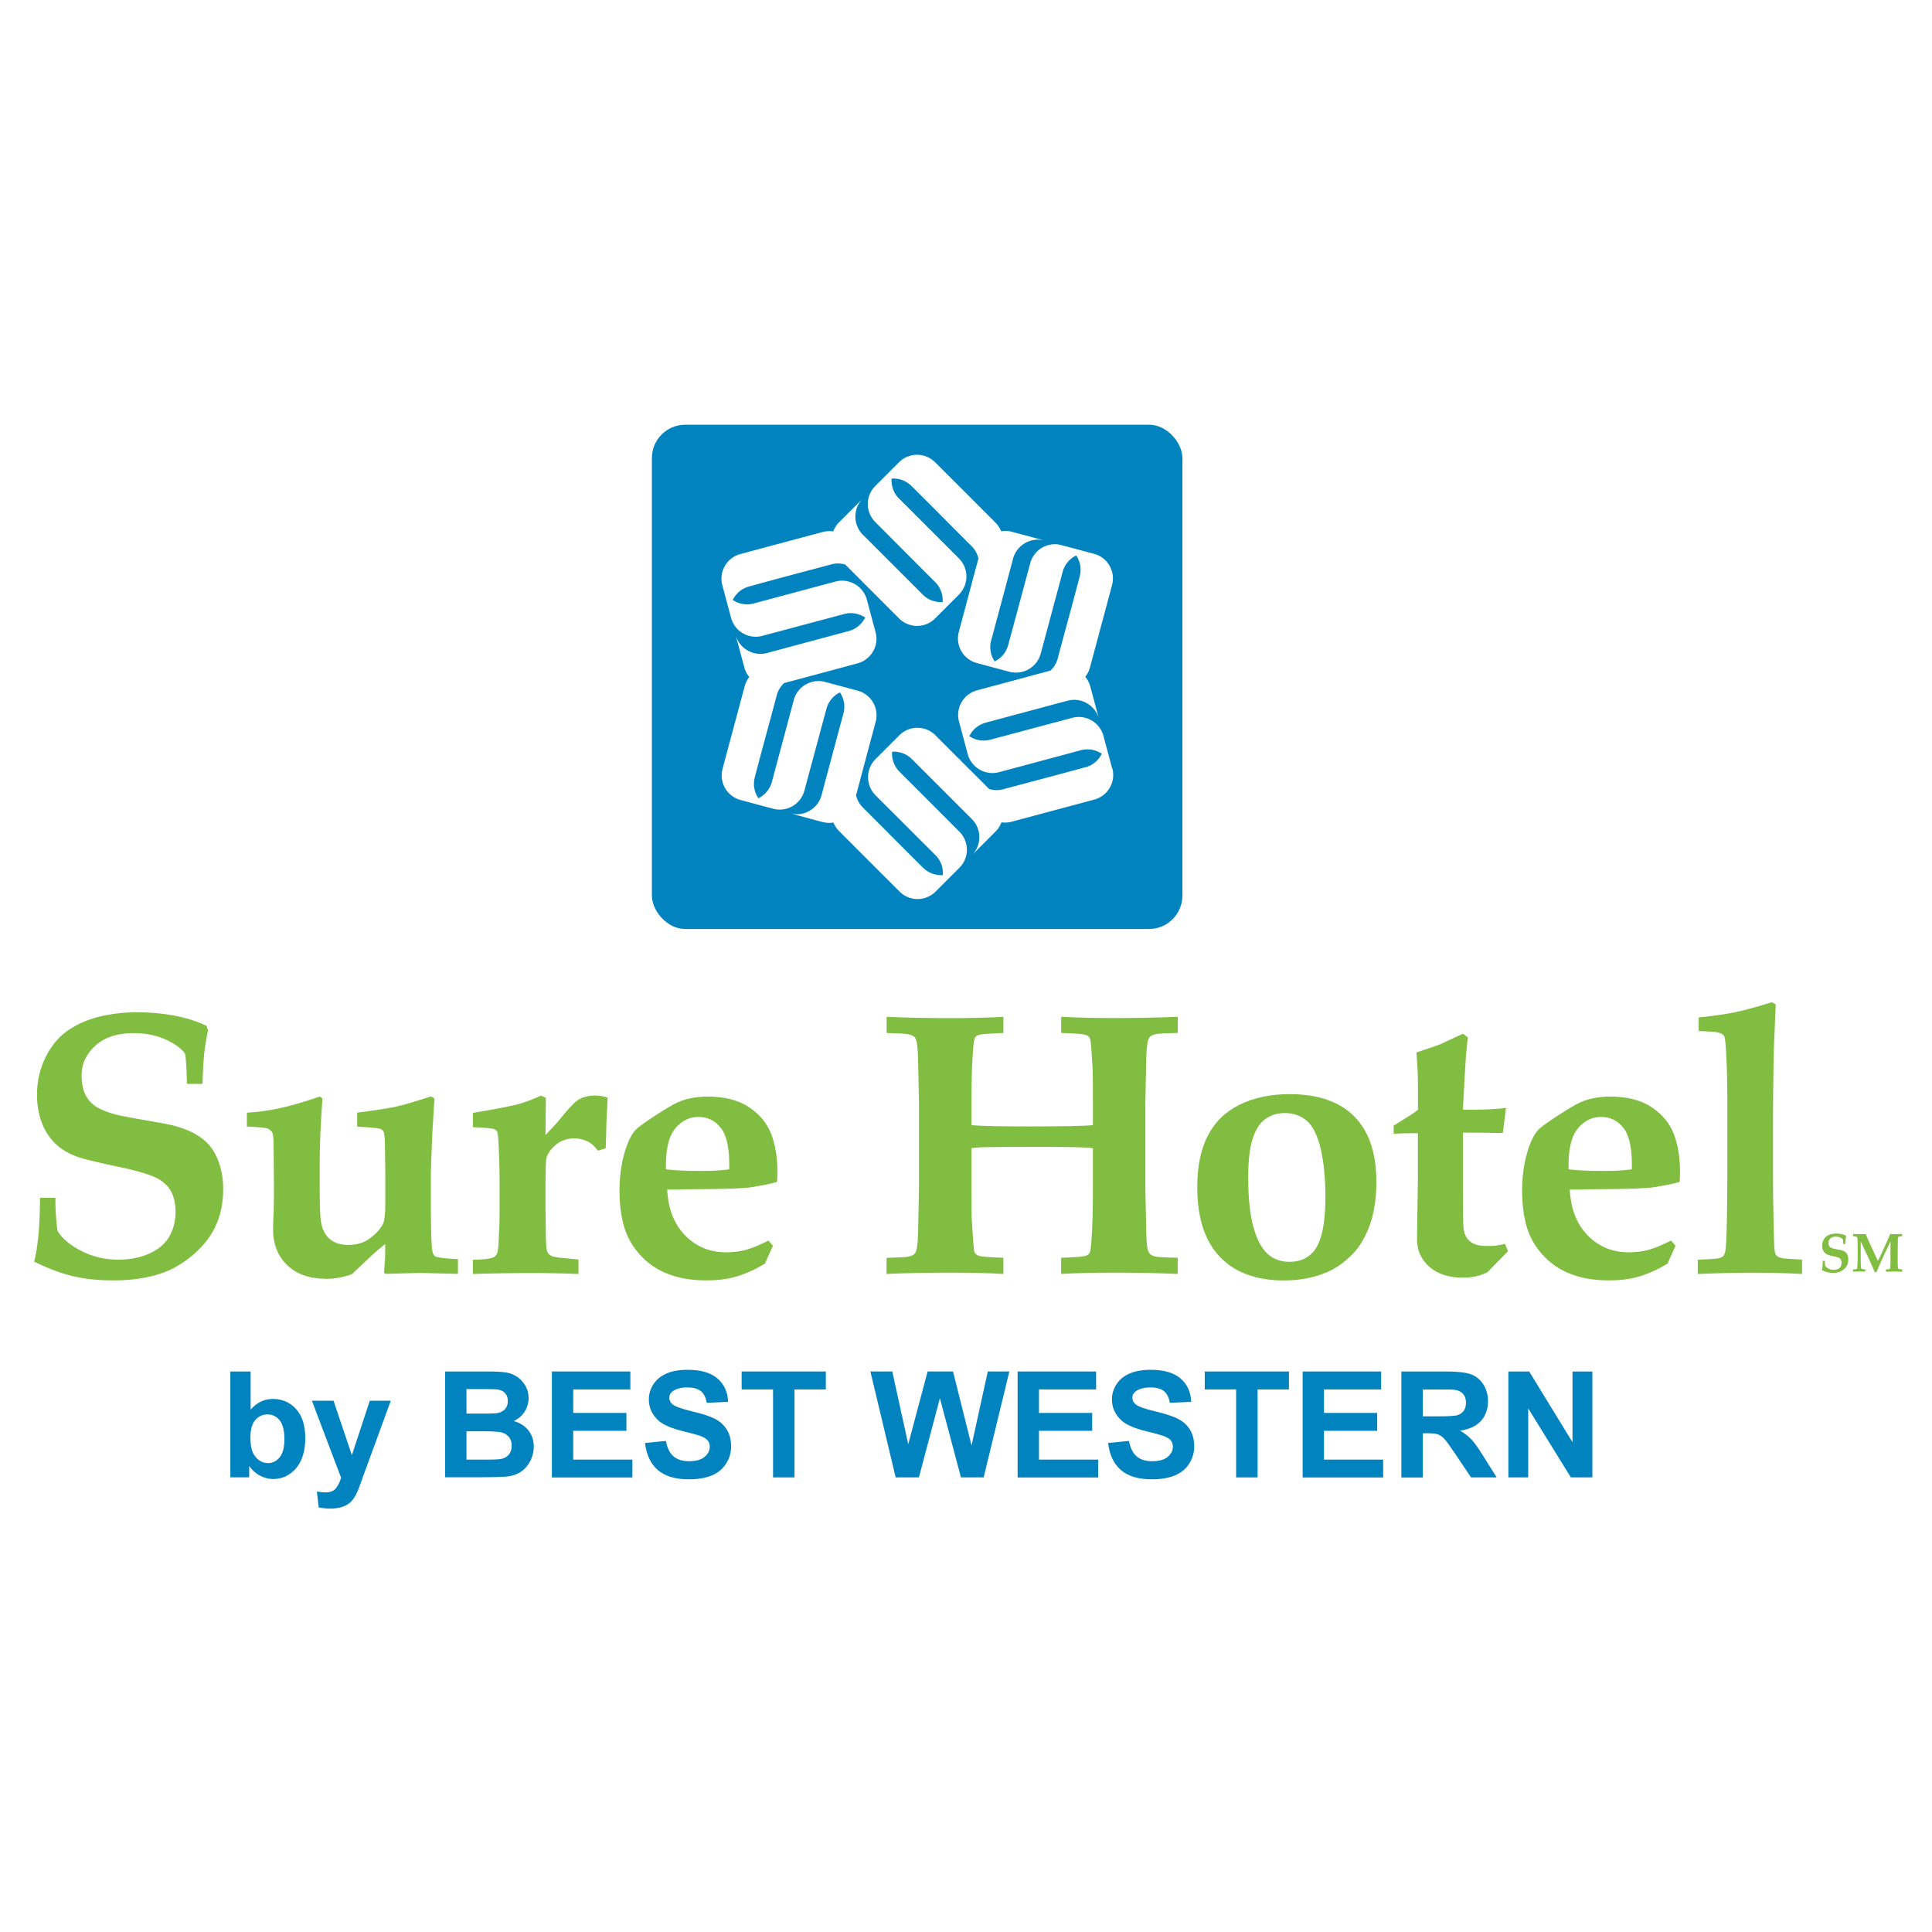
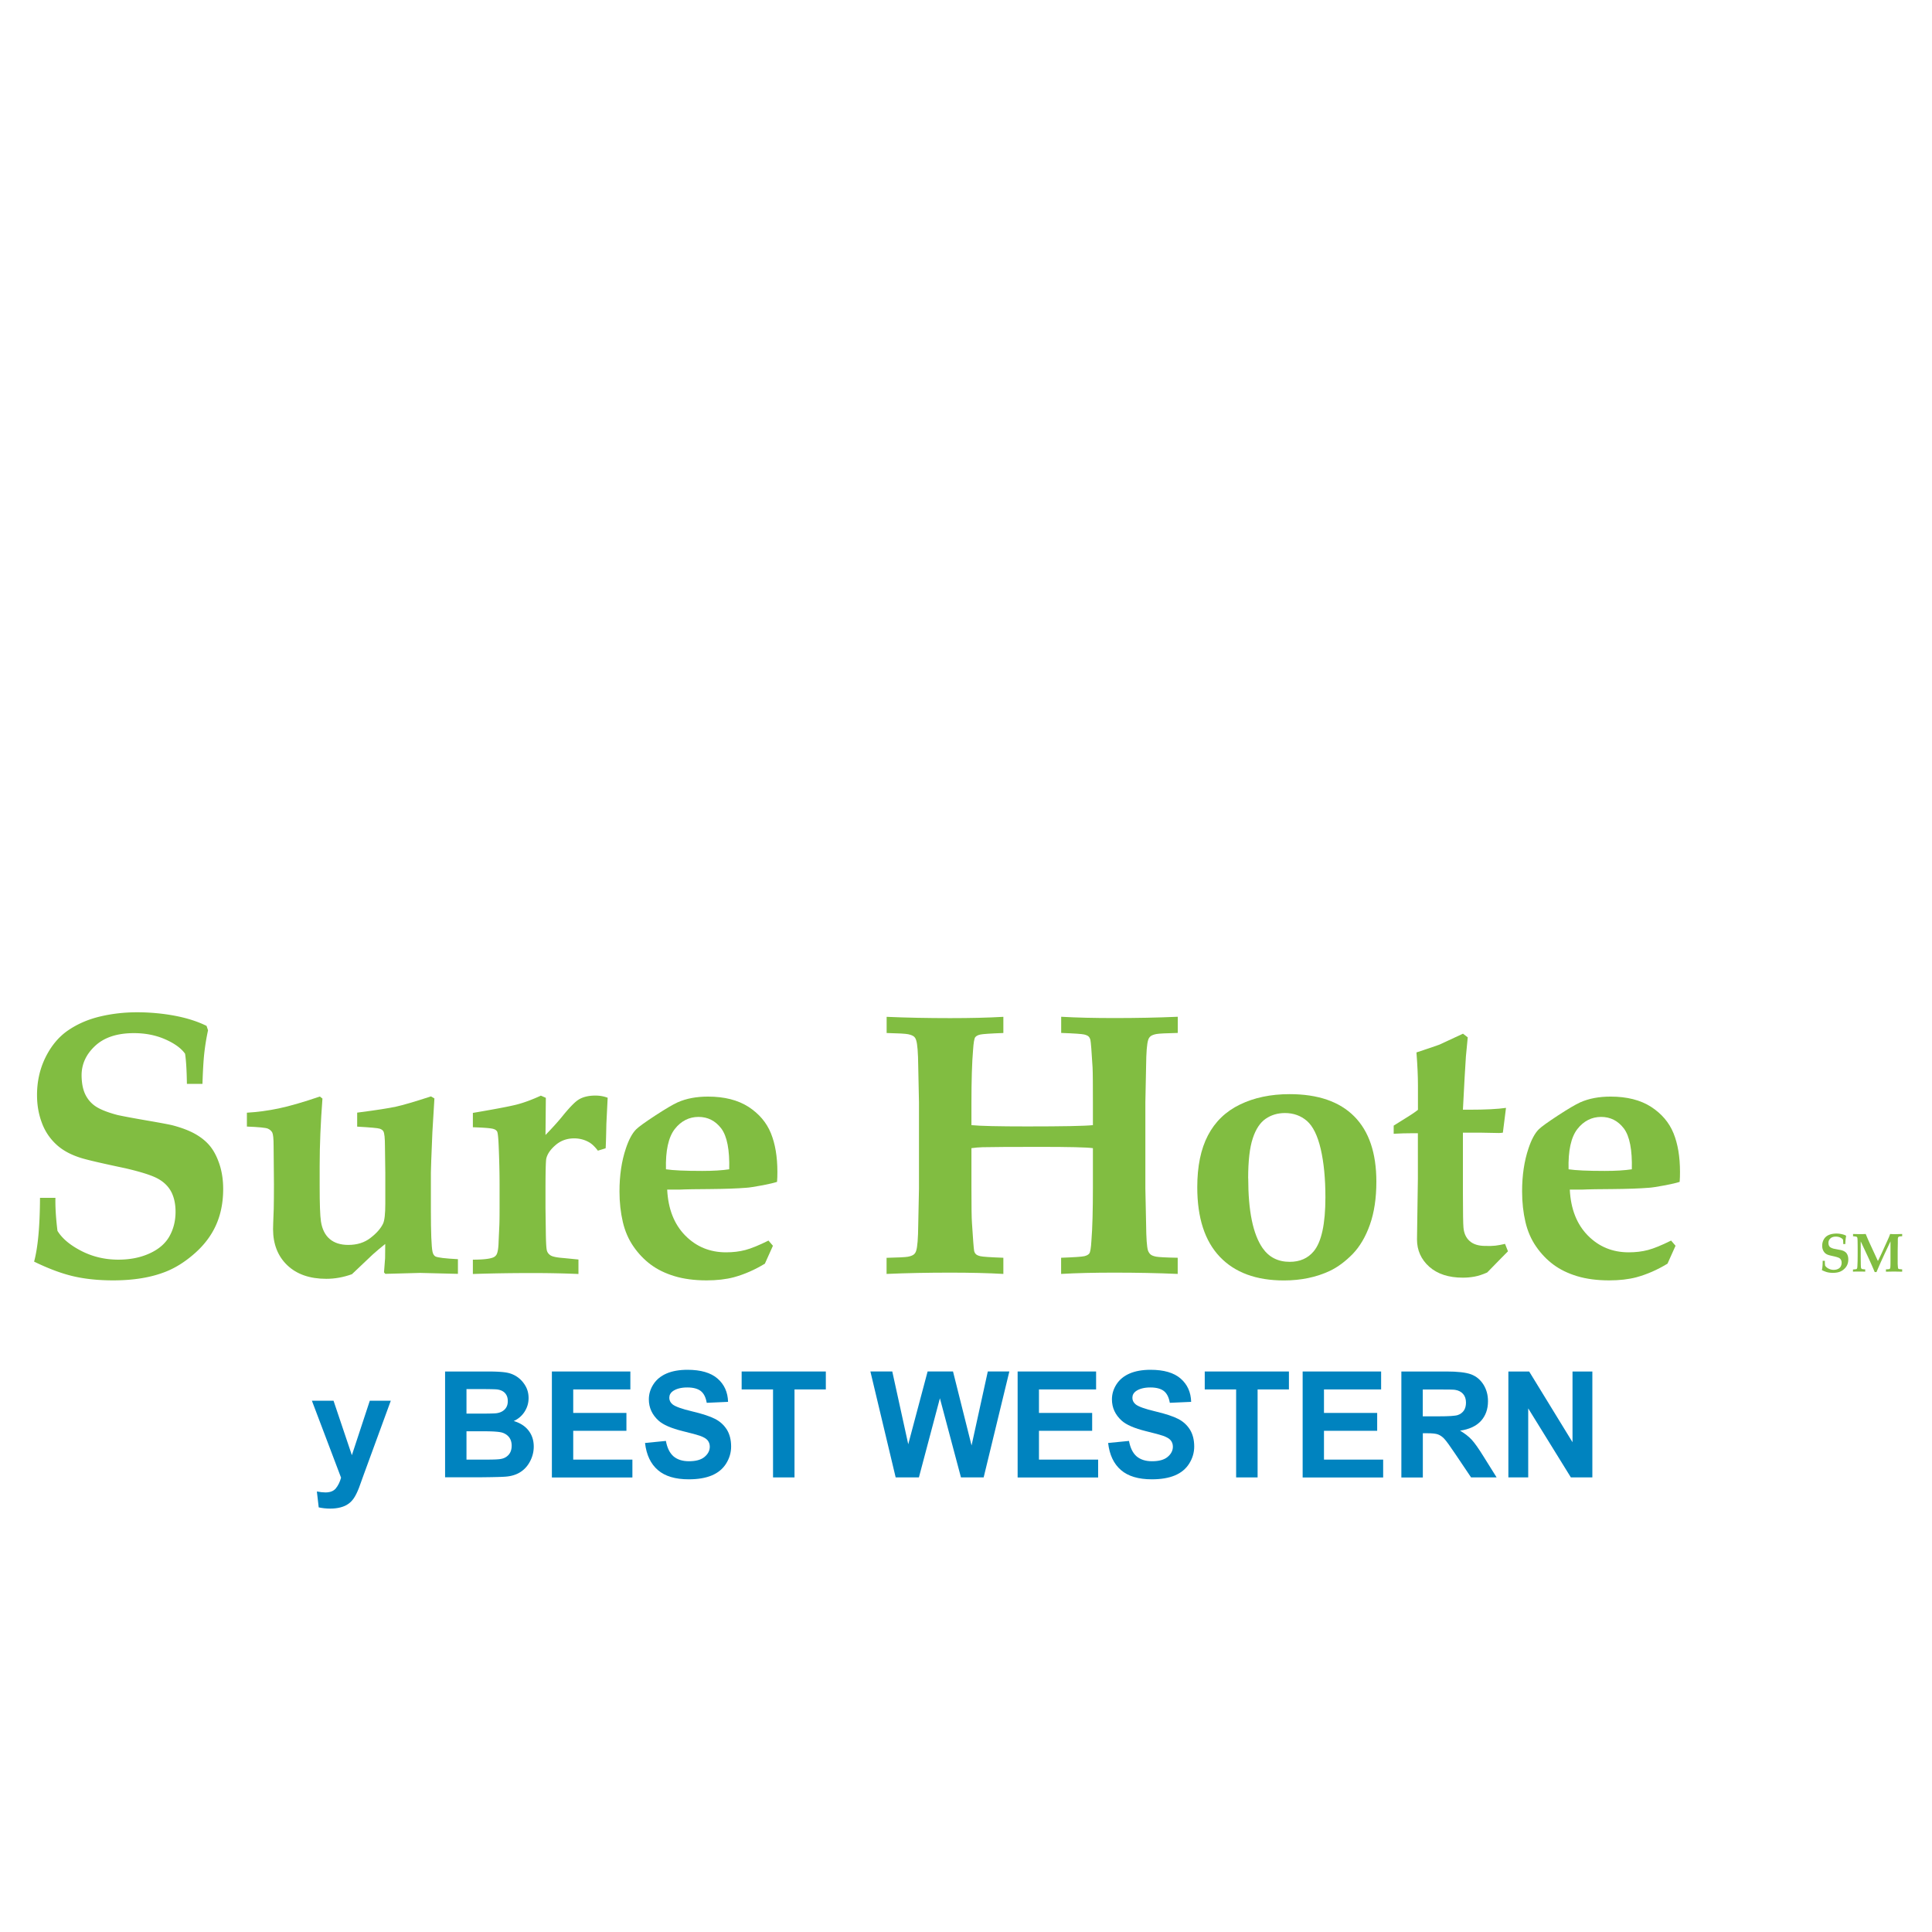
<svg xmlns="http://www.w3.org/2000/svg" id="Layer_1" data-name="Layer 1" version="1.1" width="60" height="60">
  <defs id="defs3248">
    <filter id="drop-shadow-1" x="0" y="84.72" width="260.21" height="40.94" filterUnits="userSpaceOnUse">
      <feOffset dx=".28" dy=".28" id="feOffset3237" />
      <feGaussianBlur result="blur" stdDeviation=".28" id="feGaussianBlur3239" />
      <feFlood flood-color="#231f20" flood-opacity=".45" id="feFlood3241" />
      <feComposite in2="blur" operator="in" id="feComposite3243" result="result1" />
      <feComposite in="SourceGraphic" in2="result1" id="feComposite3245" />
    </filter>
    <style id="style3235">.cls-1{fill:#0083bf}.cls-4{fill:#81bd41}</style>
  </defs>
  <g id="g3454" transform="matrix(.211 0 0 .211 1 13.19)">
    <g id="g3276">
-       <path class="cls-1" d="M29.16 154.94v-15.59h2.99v5.61c.92-1.05 2.01-1.57 3.28-1.57 1.37 0 2.51.5 3.41 1.49.9.99 1.35 2.42 1.35 4.29s-.46 3.41-1.38 4.45c-.91 1.04-2.03 1.56-3.34 1.56-.64 0-1.28-.16-1.91-.48-.62-.32-1.17-.8-1.62-1.43v1.66h-2.77zm2.96-5.89c0 1.17.18 2.03.55 2.59.52.79 1.21 1.19 2.06 1.19.66 0 1.22-.28 1.69-.85.46-.56.7-1.45.7-2.66 0-1.29-.24-2.22-.7-2.79-.46-.57-1.07-.86-1.8-.86s-1.31.28-1.79.83c-.48.56-.71 1.4-.71 2.54z" id="path3250" />
      <path class="cls-1" d="M41.17 143.65h3.18l2.7 8.02 2.64-8.02h3.09l-3.98 10.87-.71 1.97c-.26.66-.51 1.16-.75 1.51-.24.35-.51.63-.82.84-.3.22-.68.39-1.14.51-.45.12-.96.18-1.52.18s-1.14-.06-1.69-.18l-.27-2.34c.47.09.89.14 1.26.14.7 0 1.21-.2 1.54-.61.33-.41.59-.93.76-1.56l-4.29-11.32z" id="path3252" />
      <path class="cls-1" d="M60.77 139.35H67c1.23 0 2.15.05 2.76.15.61.1 1.15.32 1.62.64.48.33.88.76 1.2 1.3.32.54.48 1.15.48 1.82 0 .73-.2 1.4-.59 2.01a3.62 3.62 0 0 1-1.6 1.37c.95.28 1.68.75 2.19 1.41.51.66.76 1.45.76 2.35 0 .71-.16 1.4-.49 2.07-.33.67-.78 1.21-1.35 1.6-.57.4-1.27.65-2.11.74-.52.06-1.79.09-3.79.11h-5.31v-15.59zm3.15 2.6v3.6h2.06c1.22 0 1.99-.02 2.29-.05.54-.06.96-.25 1.27-.56.31-.31.46-.72.46-1.22s-.13-.87-.4-1.18c-.27-.3-.66-.48-1.19-.55-.31-.03-1.21-.05-2.69-.05h-1.81zm0 6.2v4.17h2.91c1.14 0 1.85-.03 2.16-.1.47-.08.85-.29 1.14-.62.29-.33.44-.77.44-1.33 0-.47-.11-.86-.34-1.19-.23-.32-.56-.56-.98-.71-.43-.15-1.36-.22-2.79-.22z" id="path3254" />
      <path class="cls-1" d="M76.49 154.94v-15.59h11.55v2.64h-8.41v3.46h7.83v2.63h-7.83v4.24h8.71v2.63H76.49Z" id="path3256" />
      <path class="cls-1" d="m90.21 149.87 3.06-.3c.19 1.03.56 1.78 1.12 2.27.57.48 1.32.72 2.28.72 1.01 0 1.78-.21 2.29-.64.51-.43.77-.93.77-1.5 0-.37-.11-.68-.32-.94-.22-.26-.6-.48-1.14-.67-.37-.13-1.21-.36-2.52-.68-1.69-.42-2.87-.93-3.55-1.54-.95-.86-1.44-1.9-1.44-3.14 0-.79.23-1.54.68-2.23.45-.69 1.1-1.22 1.94-1.58.84-.36 1.87-.54 3.07-.54 1.95 0 3.43.43 4.42 1.29.99.86 1.51 2 1.55 3.43l-3.14.14c-.14-.8-.42-1.37-.87-1.73-.45-.35-1.11-.53-2-.53-.89 0-1.63.19-2.14.56-.33.24-.5.56-.5.97 0 .37.16.69.47.95.4.33 1.36.68 2.89 1.04s2.67.74 3.4 1.12c.73.38 1.3.91 1.72 1.58.41.67.62 1.5.62 2.48 0 .89-.25 1.73-.74 2.51-.49.78-1.2 1.36-2.11 1.74-.91.38-2.04.57-3.39.57-1.97 0-3.49-.45-4.54-1.36-1.06-.91-1.69-2.24-1.89-3.98z" id="path3258" />
      <path class="cls-1" d="M109.04 154.94v-12.95h-4.62v-2.64h12.39v2.64h-4.61v12.95h-3.15z" id="path3260" />
      <path class="cls-1" d="m127.09 154.94-3.72-15.59h3.22l2.35 10.71 2.85-10.71h3.74l2.73 10.89 2.39-10.89h3.17l-3.78 15.59h-3.34l-3.1-11.65-3.09 11.65h-3.41z" id="path3262" />
      <path class="cls-1" d="M145.04 154.94v-15.59h11.55v2.64h-8.41v3.46h7.83v2.63h-7.83v4.24h8.71v2.63h-11.85z" id="path3264" />
      <path class="cls-1" d="m158.37 149.87 3.06-.3c.19 1.03.56 1.78 1.12 2.27.57.48 1.32.72 2.28.72 1.01 0 1.78-.21 2.29-.64.51-.43.77-.93.77-1.5 0-.37-.11-.68-.32-.94-.22-.26-.6-.48-1.14-.67-.37-.13-1.21-.36-2.52-.68-1.69-.42-2.87-.93-3.55-1.54-.95-.86-1.44-1.9-1.44-3.14 0-.79.23-1.54.68-2.23.45-.69 1.1-1.22 1.94-1.58.84-.36 1.87-.54 3.07-.54 1.95 0 3.43.43 4.42 1.29.99.86 1.51 2 1.55 3.43l-3.14.14c-.14-.8-.42-1.37-.87-1.73-.45-.35-1.11-.53-2-.53-.89 0-1.63.19-2.14.56-.33.24-.5.56-.5.97 0 .37.16.69.47.95.4.33 1.36.68 2.89 1.04s2.67.74 3.4 1.12c.73.38 1.3.91 1.72 1.58.41.67.62 1.5.62 2.48 0 .89-.25 1.73-.74 2.51-.49.78-1.2 1.36-2.11 1.74-.91.38-2.04.57-3.39.57-1.97 0-3.49-.45-4.54-1.36-1.06-.91-1.69-2.24-1.89-3.98z" id="path3266" />
      <path class="cls-1" d="M177.2 154.94v-12.95h-4.62v-2.64h12.39v2.64h-4.61v12.95h-3.15z" id="path3268" />
      <path class="cls-1" d="M186.99 154.94v-15.59h11.55v2.64h-8.41v3.46h7.83v2.63h-7.83v4.24h8.71v2.63h-11.85z" id="path3270" />
      <path class="cls-1" d="M201.52 154.94v-15.59h6.63c1.66 0 2.87.14 3.63.42.75.28 1.36.78 1.81 1.49.45.71.68 1.53.68 2.46 0 1.17-.34 2.13-1.03 2.9-.69.76-1.72 1.24-3.08 1.44.68.4 1.24.83 1.69 1.31.45.48 1.04 1.32 1.79 2.53l1.9 3.04h-3.76l-2.28-3.39c-.81-1.21-1.36-1.97-1.66-2.29-.3-.32-.61-.53-.94-.65-.33-.12-.86-.17-1.58-.17h-.64v6.51h-3.15zm3.15-8.99H207c1.51 0 2.45-.06 2.83-.19.38-.13.67-.35.89-.66.21-.31.31-.7.31-1.17 0-.52-.14-.95-.42-1.27-.28-.32-.67-.53-1.19-.61-.26-.04-1.02-.05-2.3-.05h-2.45z" id="path3272" />
      <path class="cls-1" d="M217.27 154.94v-15.59h3.06l6.38 10.41v-10.41h2.92v15.59h-3.16l-6.28-10.16v10.16z" id="path3274" />
    </g>
    <path class="cls-4" d="M266.88 120.59h-.32c0-.31-.02-.52-.04-.65-.08-.12-.21-.22-.41-.31a1.51 1.51 0 0 0-.65-.13c-.34 0-.61.09-.8.27-.19.18-.28.39-.28.64 0 .17.03.32.08.42.05.11.13.2.23.26s.24.12.44.18c.15.03.35.07.61.12.26.05.43.08.51.1.21.05.37.12.5.2.13.08.23.17.3.27.07.1.14.23.18.38.05.15.07.33.07.52 0 .34-.07.64-.2.89-.1.19-.24.37-.42.53a2 2 0 0 1-.55.36c-.3.13-.67.19-1.09.19-.31 0-.59-.03-.83-.09s-.51-.17-.8-.31c.08-.3.12-.76.12-1.37h.32c0 .19 0 .43.04.71.1.16.26.31.49.43.23.12.49.19.76.19.24 0 .45-.04.64-.13s.32-.21.41-.37c.08-.16.13-.33.13-.53 0-.17-.03-.31-.09-.43a.707.707 0 0 0-.28-.29c-.13-.07-.35-.14-.67-.22-.46-.1-.76-.17-.9-.22-.22-.07-.39-.17-.52-.3-.13-.13-.23-.29-.3-.47-.07-.18-.1-.38-.1-.59 0-.3.06-.57.18-.82s.28-.44.47-.58c.19-.14.41-.23.66-.3a3.445 3.445 0 0 1 1.53-.01c.25.05.47.12.65.22l.03.1c-.04.17-.06.34-.08.51-.02.17-.03.38-.04.65z" id="path3278" />
    <path class="cls-4" d="M267.99 124.68v-.34c.29-.02.45-.04.51-.06l.07-.06.05-.15c.02-.15.03-.48.05-.99 0-.25.01-.67.01-1.27 0-.54 0-1.01-.01-1.43 0-.41-.02-.66-.05-.74l-.05-.09-.12-.05c-.17-.03-.32-.05-.45-.05v-.34c.52.02.88.02 1.08.02.26 0 .52 0 .78-.02l.33.78.27.6 1.2 2.6c.26-.52.45-.93.58-1.21l.5-1.1c.28-.61.45-.99.51-1.13.06-.14.13-.32.21-.54.33.02.54.03.64.03l1.13-.03v.34h-.05c-.26 0-.42.03-.49.09-.07.07-.1.19-.1.38v.5l-.02 1.11v1.98c.02.34.04.54.05.62l.04.09.09.05s.2.03.48.05v.34l-1.21-.02-1.18.02v-.34c.31-.01.49-.03.54-.06.04-.03.08-.09.1-.19.02-.1.03-.43.03-.98v-2.89l-.88 1.86-.42.92c-.11.24-.27.6-.47 1.06-.12.28-.22.51-.29.68h-.26a67.387 67.387 0 0 0-1.06-2.39l-1-2.13v1.95c0 .32 0 .71.01 1.16 0 .45.02.7.03.76l.05.13.11.07c.06.02.21.04.46.05v.34c-.28-.02-.57-.02-.87-.02-.39 0-.69 0-.92.02z" id="path3280" />
    <g id="g3300" filter="url(#drop-shadow-1)">
      <path class="cls-4" d="M24.76 96.74h-2.27c-.03-2.09-.13-3.57-.27-4.44-.56-.79-1.52-1.5-2.9-2.11-1.38-.61-2.92-.92-4.63-.92-2.45 0-4.35.62-5.69 1.86-1.34 1.24-2.01 2.69-2.01 4.35.01 1.19.21 2.16.59 2.9.38.74.92 1.33 1.62 1.76.7.43 1.74.83 3.11 1.19 1.04.22 2.5.49 4.36.81 1.86.32 3.08.55 3.64.68 1.46.38 2.64.84 3.54 1.37.9.53 1.62 1.15 2.15 1.84.53.69.97 1.57 1.31 2.62.34 1.06.52 2.24.52 3.56 0 2.31-.48 4.34-1.44 6.09-.72 1.32-1.72 2.52-3.01 3.61-1.28 1.09-2.6 1.91-3.95 2.45-2.16.87-4.76 1.3-7.79 1.3-2.22 0-4.2-.21-5.93-.62-1.73-.41-3.64-1.13-5.71-2.14.56-2.06.85-5.19.87-9.39h2.27c-.03 1.3.06 2.92.3 4.86.68 1.12 1.86 2.11 3.52 2.96 1.66.85 3.47 1.28 5.44 1.28 1.71 0 3.24-.3 4.58-.91 1.35-.61 2.32-1.44 2.93-2.51.6-1.06.91-2.27.91-3.63 0-1.14-.21-2.11-.63-2.93-.43-.81-1.09-1.46-1.99-1.95-.9-.49-2.49-.99-4.76-1.52-3.27-.69-5.41-1.18-6.44-1.49-1.55-.47-2.8-1.14-3.75-2.03a8.093 8.093 0 0 1-2.12-3.21c-.47-1.25-.7-2.6-.7-4.05 0-2.02.42-3.88 1.27-5.59.85-1.7 1.97-3.03 3.35-3.96 1.39-.94 2.96-1.61 4.71-2.02 1.75-.41 3.54-.61 5.39-.61 1.85 0 3.76.17 5.56.51 1.8.34 3.35.84 4.67 1.49l.22.65a33.68 33.68 0 0 0-.56 3.44c-.12 1.12-.2 2.6-.26 4.44z" id="path3282" />
      <path class="cls-4" d="M31.32 103.04v-2.06c1.55-.09 3.12-.3 4.69-.63 1.57-.33 3.59-.91 6.05-1.75l.38.3c-.27 3.57-.41 6.87-.41 9.9v3.03c0 2.58.06 4.3.19 5.17.18 1.14.61 1.99 1.29 2.57.68.58 1.59.87 2.73.87 1.3 0 2.39-.34 3.27-1.03.89-.68 1.5-1.38 1.85-2.1.22-.47.33-1.44.33-2.91v-4.62l-.05-3.83c0-1.24-.08-1.99-.24-2.24-.09-.16-.27-.29-.54-.38-.27-.09-1.37-.19-3.31-.3v-2.06c2.8-.36 4.7-.66 5.71-.88 1.01-.22 2.73-.72 5.15-1.51l.51.3-.3 4.98c-.15 3.53-.22 5.51-.22 5.92v5.55c0 3.3.08 5.34.24 6.12.07.32.21.55.41.68.34.18 1.45.31 3.33.41v2.16l-5.57-.14-5.12.14-.19-.22.16-2.09c.01-.34.02-1.04.02-2.09-.7.56-1.32 1.08-1.84 1.55l-3.06 2.9c-1.25.45-2.5.68-3.77.68-2.44 0-4.36-.67-5.75-2-1.39-1.33-2.09-3.11-2.09-5.32 0-.27.03-1.27.1-3 .02-.92.03-2.11.03-3.57l-.05-5.7c0-1.05-.07-1.69-.2-1.95-.14-.25-.36-.44-.66-.57-.31-.13-1.34-.23-3.08-.3z" id="path3284" />
      <path class="cls-4" d="M80.12 122.61v2.11c-2.04-.09-4.31-.14-6.82-.14-2.8 0-5.7.04-8.72.14v-2.11c1.41 0 2.38-.1 2.92-.3.26-.09.44-.24.57-.46.18-.34.28-.99.3-1.94l.11-2.4c.02-.5.03-1.32.03-2.45v-3.54c0-1.6-.04-3.54-.14-5.83-.05-1.15-.13-1.8-.23-1.96a.878.878 0 0 0-.48-.34c-.34-.13-1.37-.21-3.08-.27v-2.11c3.3-.56 5.46-.97 6.5-1.24 1.03-.27 2.2-.7 3.51-1.3l.73.32-.05 5.47c1.17-1.21 2.06-2.21 2.69-3.01.93-1.12 1.63-1.83 2.1-2.14.64-.43 1.5-.65 2.55-.65.66 0 1.26.11 1.81.32l-.19 3.84c-.04 2.09-.08 3.29-.11 3.6l-1.14.35c-.45-.6-.89-1.01-1.3-1.24-.67-.38-1.4-.57-2.19-.57-1.06 0-1.98.33-2.74.99-.77.66-1.22 1.33-1.37 2.02-.07.4-.11 1.92-.11 4.56v2.7l.05 3.67c.02 1.39.07 2.24.15 2.55.08.31.27.56.56.74.29.18.91.31 1.87.38l2.22.22z" id="path3286" />
      <path class="cls-4" d="m108.75 120.55-1.19 2.65c-1.48.9-3 1.57-4.57 2-1.18.31-2.51.46-4.01.46-1.79 0-3.36-.21-4.72-.62-1.36-.41-2.52-.98-3.49-1.7-.97-.72-1.82-1.61-2.54-2.65-.73-1.05-1.26-2.26-1.58-3.63-.32-1.37-.49-2.87-.49-4.49 0-2.36.31-4.47.94-6.33.43-1.3.94-2.24 1.51-2.81.36-.36 1.3-1.04 2.81-2.03 1.52-.99 2.62-1.64 3.31-1.95 1.26-.56 2.75-.84 4.46-.84 2.42 0 4.4.51 5.96 1.51 1.55 1.01 2.65 2.3 3.29 3.87.64 1.57.96 3.47.96 5.71 0 .51-.01.99-.05 1.46-.45.15-1.14.31-2.06.49-1.22.23-2.06.36-2.49.38-1.35.11-3.14.17-5.36.19-2.22.02-3.45.03-3.68.05-.24.02-.5.03-.79.03h-1.79c.14 2.85 1.03 5.1 2.65 6.75 1.62 1.65 3.63 2.48 6.01 2.48 1.03 0 1.97-.11 2.84-.34.87-.23 2-.69 3.41-1.39l.65.76zm-6.44-11.23c.07-2.86-.31-4.86-1.17-6.02-.87-1.13-1.98-1.7-3.35-1.7s-2.57.6-3.49 1.78c-.94 1.21-1.37 3.18-1.3 5.93 1.06.16 2.84.24 5.33.24 1.59 0 2.92-.08 3.98-.24z" id="path3288" />
      <path class="cls-4" d="M125.47 124.72v-2.38c1.71-.04 2.76-.09 3.14-.16.38-.07.66-.18.84-.31.18-.14.31-.33.38-.58.18-.54.28-1.8.3-3.76l.11-5.38V99.48l-.11-5.33c-.02-2-.12-3.28-.3-3.82-.07-.25-.19-.45-.36-.58-.17-.13-.45-.24-.83-.32-.38-.08-1.43-.14-3.16-.18v-2.38c2.96.13 6.08.19 9.36.19 2.94 0 5.55-.06 7.82-.19v2.38c-1.93.07-3.06.15-3.41.23-.35.08-.59.21-.73.39-.14.18-.25.81-.32 1.89-.16 1.84-.24 4.48-.24 7.94v3.11c1.3.13 4.03.19 8.18.19 5.24 0 8.47-.06 9.7-.19V99.7c0-2.79-.01-4.58-.05-5.38-.14-2.39-.25-3.74-.32-4.05-.05-.21-.14-.38-.26-.5s-.33-.22-.65-.3c-.32-.08-1.45-.16-3.39-.23v-2.38c2.27.13 4.87.19 7.81.19 3.28 0 6.39-.06 9.35-.19v2.38c-1.71.04-2.76.09-3.14.16-.38.07-.66.18-.84.31-.18.14-.31.33-.38.58-.18.56-.28 1.81-.3 3.76l-.11 5.41v12.67l.11 5.3c.02 2.02.11 3.29.27 3.82.09.25.22.45.39.6.17.14.45.25.83.32.38.07 1.43.13 3.16.16v2.38c-2.95-.13-6.07-.19-9.35-.19-2.94 0-5.54.06-7.81.19v-2.38c1.93-.07 3.06-.15 3.41-.23.34-.08.59-.21.73-.39.15-.18.26-.81.32-1.9.15-1.84.22-4.49.22-7.95v-5.66c-.9-.13-3.53-.19-7.88-.19s-6.96.02-8.35.05c-.56.02-1.11.06-1.65.14v5.66c0 2.81.02 4.61.08 5.38.15 2.4.26 3.76.32 4.09.05.2.14.36.26.47.11.12.33.22.65.3.31.08 1.45.16 3.39.23v2.38c-2.27-.13-4.88-.19-7.82-.19-3.28 0-6.4.06-9.36.19z" id="path3290" />
      <path class="cls-4" d="M171.2 111.94c0-3.07.52-5.61 1.57-7.62s2.62-3.53 4.71-4.54c2.1-1.02 4.53-1.53 7.31-1.53 4.17 0 7.34 1.09 9.51 3.27 2.17 2.18 3.26 5.39 3.26 9.61 0 2.44-.32 4.55-.95 6.33-.63 1.78-1.48 3.22-2.54 4.32-1.07 1.09-2.18 1.92-3.35 2.48-2 .94-4.26 1.41-6.77 1.41-4.08 0-7.22-1.16-9.43-3.48-2.21-2.32-3.32-5.73-3.32-10.24zm7.5-1.3c0 4.8.7 8.22 2.11 10.26.94 1.35 2.27 2.03 4 2.03 1.48 0 2.66-.51 3.52-1.54 1.15-1.37 1.73-4.02 1.73-7.96 0-2.76-.23-5.13-.69-7.11-.46-1.97-1.14-3.35-2.03-4.13-.9-.77-1.97-1.16-3.24-1.16-1.08 0-2.03.29-2.84.85s-1.45 1.52-1.89 2.87c-.45 1.35-.68 3.31-.68 5.89z" id="path3292" />
      <path class="cls-4" d="M200.11 104.1v-1.22l2.43-1.52c.4-.25.78-.52 1.14-.8v-3.63c0-1.3-.07-2.9-.22-4.82 1.75-.58 2.89-.96 3.41-1.16.09-.03 1.24-.57 3.44-1.6l.7.54-.27 2.81-.19 3.11-.25 4.73h.9c2.4 0 4.21-.09 5.44-.27l-.46 3.65c-.22.03-.41.05-.6.05l-2.65-.05h-2.63v9.04c0 2.78.03 4.42.08 4.92.07.85.37 1.51.91 1.99s1.3.72 2.31.72c.61.02 1.11 0 1.48-.04.37-.04.85-.13 1.42-.26l.43 1.09-.97.98c-.8.81-1.5 1.53-2.09 2.14-.7.31-1.33.51-1.88.61-.55.1-1.12.15-1.7.15-2.1 0-3.74-.54-4.95-1.61-1.2-1.08-1.8-2.42-1.8-4.02l.13-8.94V104h-.73c-.99 0-1.94.03-2.84.08z" id="path3294" />
      <path class="cls-4" d="m241.6 120.55-1.19 2.65c-1.48.9-3 1.57-4.57 2-1.18.31-2.51.46-4.01.46-1.79 0-3.36-.21-4.72-.62-1.36-.41-2.52-.98-3.49-1.7-.97-.72-1.82-1.61-2.54-2.65-.73-1.05-1.26-2.26-1.58-3.63-.32-1.37-.49-2.87-.49-4.49 0-2.36.31-4.47.94-6.33.43-1.3.94-2.24 1.51-2.81.36-.36 1.3-1.04 2.81-2.03 1.52-.99 2.62-1.64 3.31-1.95 1.26-.56 2.75-.84 4.46-.84 2.42 0 4.4.51 5.96 1.51 1.55 1.01 2.65 2.3 3.29 3.87.64 1.57.96 3.47.96 5.71 0 .51-.01.99-.05 1.46-.45.15-1.14.31-2.06.49-1.22.23-2.06.36-2.49.38-1.35.11-3.14.17-5.36.19-2.22.02-3.45.03-3.68.05-.24.02-.5.03-.79.03h-1.79c.14 2.85 1.03 5.1 2.65 6.75 1.62 1.65 3.63 2.48 6.01 2.48 1.03 0 1.97-.11 2.84-.34.87-.23 2-.69 3.41-1.39l.65.76zm-6.44-11.23c.07-2.86-.31-4.86-1.17-6.02-.87-1.13-1.98-1.7-3.35-1.7s-2.57.6-3.49 1.78c-.94 1.21-1.37 3.18-1.3 5.93 1.06.16 2.84.24 5.33.24 1.59 0 2.92-.08 3.98-.24z" id="path3296" />
-       <path class="cls-4" d="M260.21 122.61v2.11c-2.26-.13-4.61-.19-7.06-.19-2.45 0-5.21.06-8.28.19v-2.11c1.72-.05 2.76-.13 3.13-.22.28-.07.48-.18.61-.31s.23-.35.29-.64c.13-.54.21-2.25.26-5.12.04-2.87.06-5.42.06-7.64v-8.94c0-2.84-.06-5.43-.19-7.77-.07-1.26-.16-2.01-.27-2.25a.723.723 0 0 0-.3-.3c-.22-.15-.56-.25-1.03-.32-.27-.04-1.08-.08-2.43-.14v-2c2.24-.23 4.03-.49 5.37-.77 1.34-.28 3.14-.77 5.4-1.47l.57.32-.23 5.47c-.1 3.07-.15 6.84-.17 11.3v6.94c0 2.62.01 4.58.04 5.88.06 3.23.11 5.19.14 5.87.04.68.1 1.11.19 1.29.05.13.15.24.27.32.17.13.45.23.85.3.16.03 1.09.1 2.78.19z" id="path3298" />
    </g>
-     <rect class="cls-1" x="91.21" width="78.08" height="74.22" rx="4.91" ry="4.91" id="rect3302" y="0" />
    <path d="M155.03 50.41h-.02c-4.57 1.26-7.54 2.02-12.12 3.25-.7.19-1.39.15-2.04-.04-.91-.91-1.74-1.75-2.55-2.55 0-.03-.02-.05-.03-.08l.02.07-5.37-5.37a3.751 3.751 0 0 0-5.29.02l-3.5 3.5a3.784 3.784 0 0 0 0 5.34l8.82 8.81c.8.8 1.16 1.88 1.09 2.93-1.04.07-2.11-.29-2.91-1.08h-.01c-3.37-3.34-5.52-5.54-8.87-8.88-.51-.51-.83-1.14-.99-1.79.33-1.24.64-2.38.93-3.48.02-.02.03-.04.05-.06l-.05.05c.62-2.33 1.21-4.52 1.96-7.34.52-2-.67-4.04-2.66-4.57l-4.78-1.28c-2.01-.54-4.09.66-4.62 2.67l-3.22 12.04a3.772 3.772 0 0 1-1.99 2.41c-.58-.87-.81-1.97-.53-3.06v-.02c1.2-4.59 2.03-7.54 3.25-12.12.19-.69.57-1.29 1.06-1.75 1.24-.33 2.38-.64 3.48-.93.03 0 .05 0 .08.01l-.06-.02c2.33-.62 4.52-1.21 7.34-1.97 1.99-.56 3.17-2.6 2.63-4.59l-1.28-4.78a3.789 3.789 0 0 0-4.62-2.67l-12.04 3.23c-1.09.29-2.21.07-3.08-.52.46-.94 1.3-1.68 2.39-1.98h.02c4.57-1.27 7.54-2.03 12.12-3.26.69-.19 1.4-.15 2.04.04.91.91 1.74 1.75 2.55 2.55 0 .03.02.05.03.08l-.02-.06 5.37 5.37a3.751 3.751 0 0 0 5.29-.02l3.5-3.5c1.47-1.47 1.47-3.87 0-5.33l-8.82-8.82c-.8-.8-1.16-1.88-1.09-2.93a3.74 3.74 0 0 1 2.91 1.08h.01c3.38 3.34 5.52 5.54 8.87 8.88.51.51.83 1.13.99 1.79-.33 1.24-.64 2.38-.93 3.48-.02.02-.03.04-.05.06l.05-.05c-.62 2.33-1.21 4.52-1.96 7.34-.52 2 .67 4.04 2.66 4.57l4.78 1.28c2 .54 4.08-.66 4.62-2.67l3.23-12.04a3.772 3.772 0 0 1 1.99-2.41c.58.87.81 1.97.52 3.06v.02c-1.2 4.58-2.03 7.54-3.25 12.12-.19.7-.57 1.29-1.06 1.75-1.24.33-2.38.64-3.48.93-.02 0-.05 0-.08-.01l.07.02c-2.33.63-4.52 1.21-7.34 1.97-1.99.55-3.16 2.6-2.63 4.59l1.28 4.78c.53 2.01 2.62 3.21 4.62 2.67l12.04-3.23c1.09-.29 2.2-.07 3.08.52-.46.94-1.3 1.69-2.39 1.98zm3.92.17-1.28-4.78a3.76 3.76 0 0 0-4.59-2.66l-12.07 3.22c-1.09.29-2.2.07-3.08-.52.46-.94 1.3-1.68 2.39-1.98 4.57-1.23 7.49-2.01 12.07-3.24 2-.54 4.08.66 4.62 2.67l-1.28-4.78c-.15-.54-.4-1.01-.74-1.41.31-.39.55-.84.69-1.35 1.23-4.59 2.03-7.56 3.26-12.16.53-2.01-.65-4.06-2.66-4.59l-4.78-1.28c-2-.54-4.06.65-4.6 2.65l-3.25 12.06a3.801 3.801 0 0 1-1.99 2.41c-.58-.87-.81-1.97-.52-3.06 1.23-4.57 2.01-7.49 3.23-12.07.54-2 2.61-3.2 4.62-2.67l-4.78-1.28c-.54-.15-1.08-.16-1.59-.07a3.82 3.82 0 0 0-.83-1.27c-3.36-3.37-5.53-5.54-8.9-8.9a3.766 3.766 0 0 0-5.31 0l-3.49 3.5a3.748 3.748 0 0 0 0 5.31l8.82 8.84c.8.8 1.16 1.88 1.09 2.93-1.04.07-2.11-.29-2.91-1.08l-8.83-8.83c-1.47-1.47-1.47-3.87 0-5.33l-3.5 3.5c-.39.39-.67.86-.86 1.34-.49-.07-1-.05-1.51.08-4.59 1.23-7.57 2.02-12.16 3.26a3.744 3.744 0 0 0-2.65 4.6l1.28 4.78a3.751 3.751 0 0 0 4.59 2.66l12.07-3.22c1.09-.29 2.2-.07 3.08.52a3.78 3.78 0 0 1-2.39 1.98c-4.57 1.23-7.49 2.01-12.06 3.24-2 .54-4.08-.66-4.62-2.67l1.28 4.78c.14.54.4 1.01.74 1.42-.31.39-.54.84-.68 1.35-1.23 4.59-2.03 7.56-3.26 12.16-.53 2.01.65 4.06 2.66 4.6l4.78 1.28c2 .54 4.06-.65 4.6-2.65l3.25-12.06a3.772 3.772 0 0 1 1.99-2.41c.58.87.81 1.97.52 3.06-1.23 4.57-2.01 7.49-3.23 12.07-.54 2.01-2.62 3.21-4.62 2.67l4.78 1.28c.54.14 1.08.16 1.59.07.18.46.46.89.83 1.26 3.36 3.37 5.53 5.54 8.9 8.9a3.748 3.748 0 0 0 5.31 0l3.5-3.5a3.748 3.748 0 0 0 0-5.31l-8.82-8.84c-.8-.8-1.16-1.88-1.09-2.93 1.04-.07 2.11.29 2.91 1.08l8.83 8.83c1.47 1.47 1.47 3.87 0 5.33l3.5-3.5c.39-.39.67-.86.86-1.35.49.07 1 .05 1.51-.09 4.59-1.23 7.57-2.02 12.16-3.26 2-.54 3.19-2.59 2.65-4.59" id="path3304" style="fill:#fff" />
  </g>
</svg>